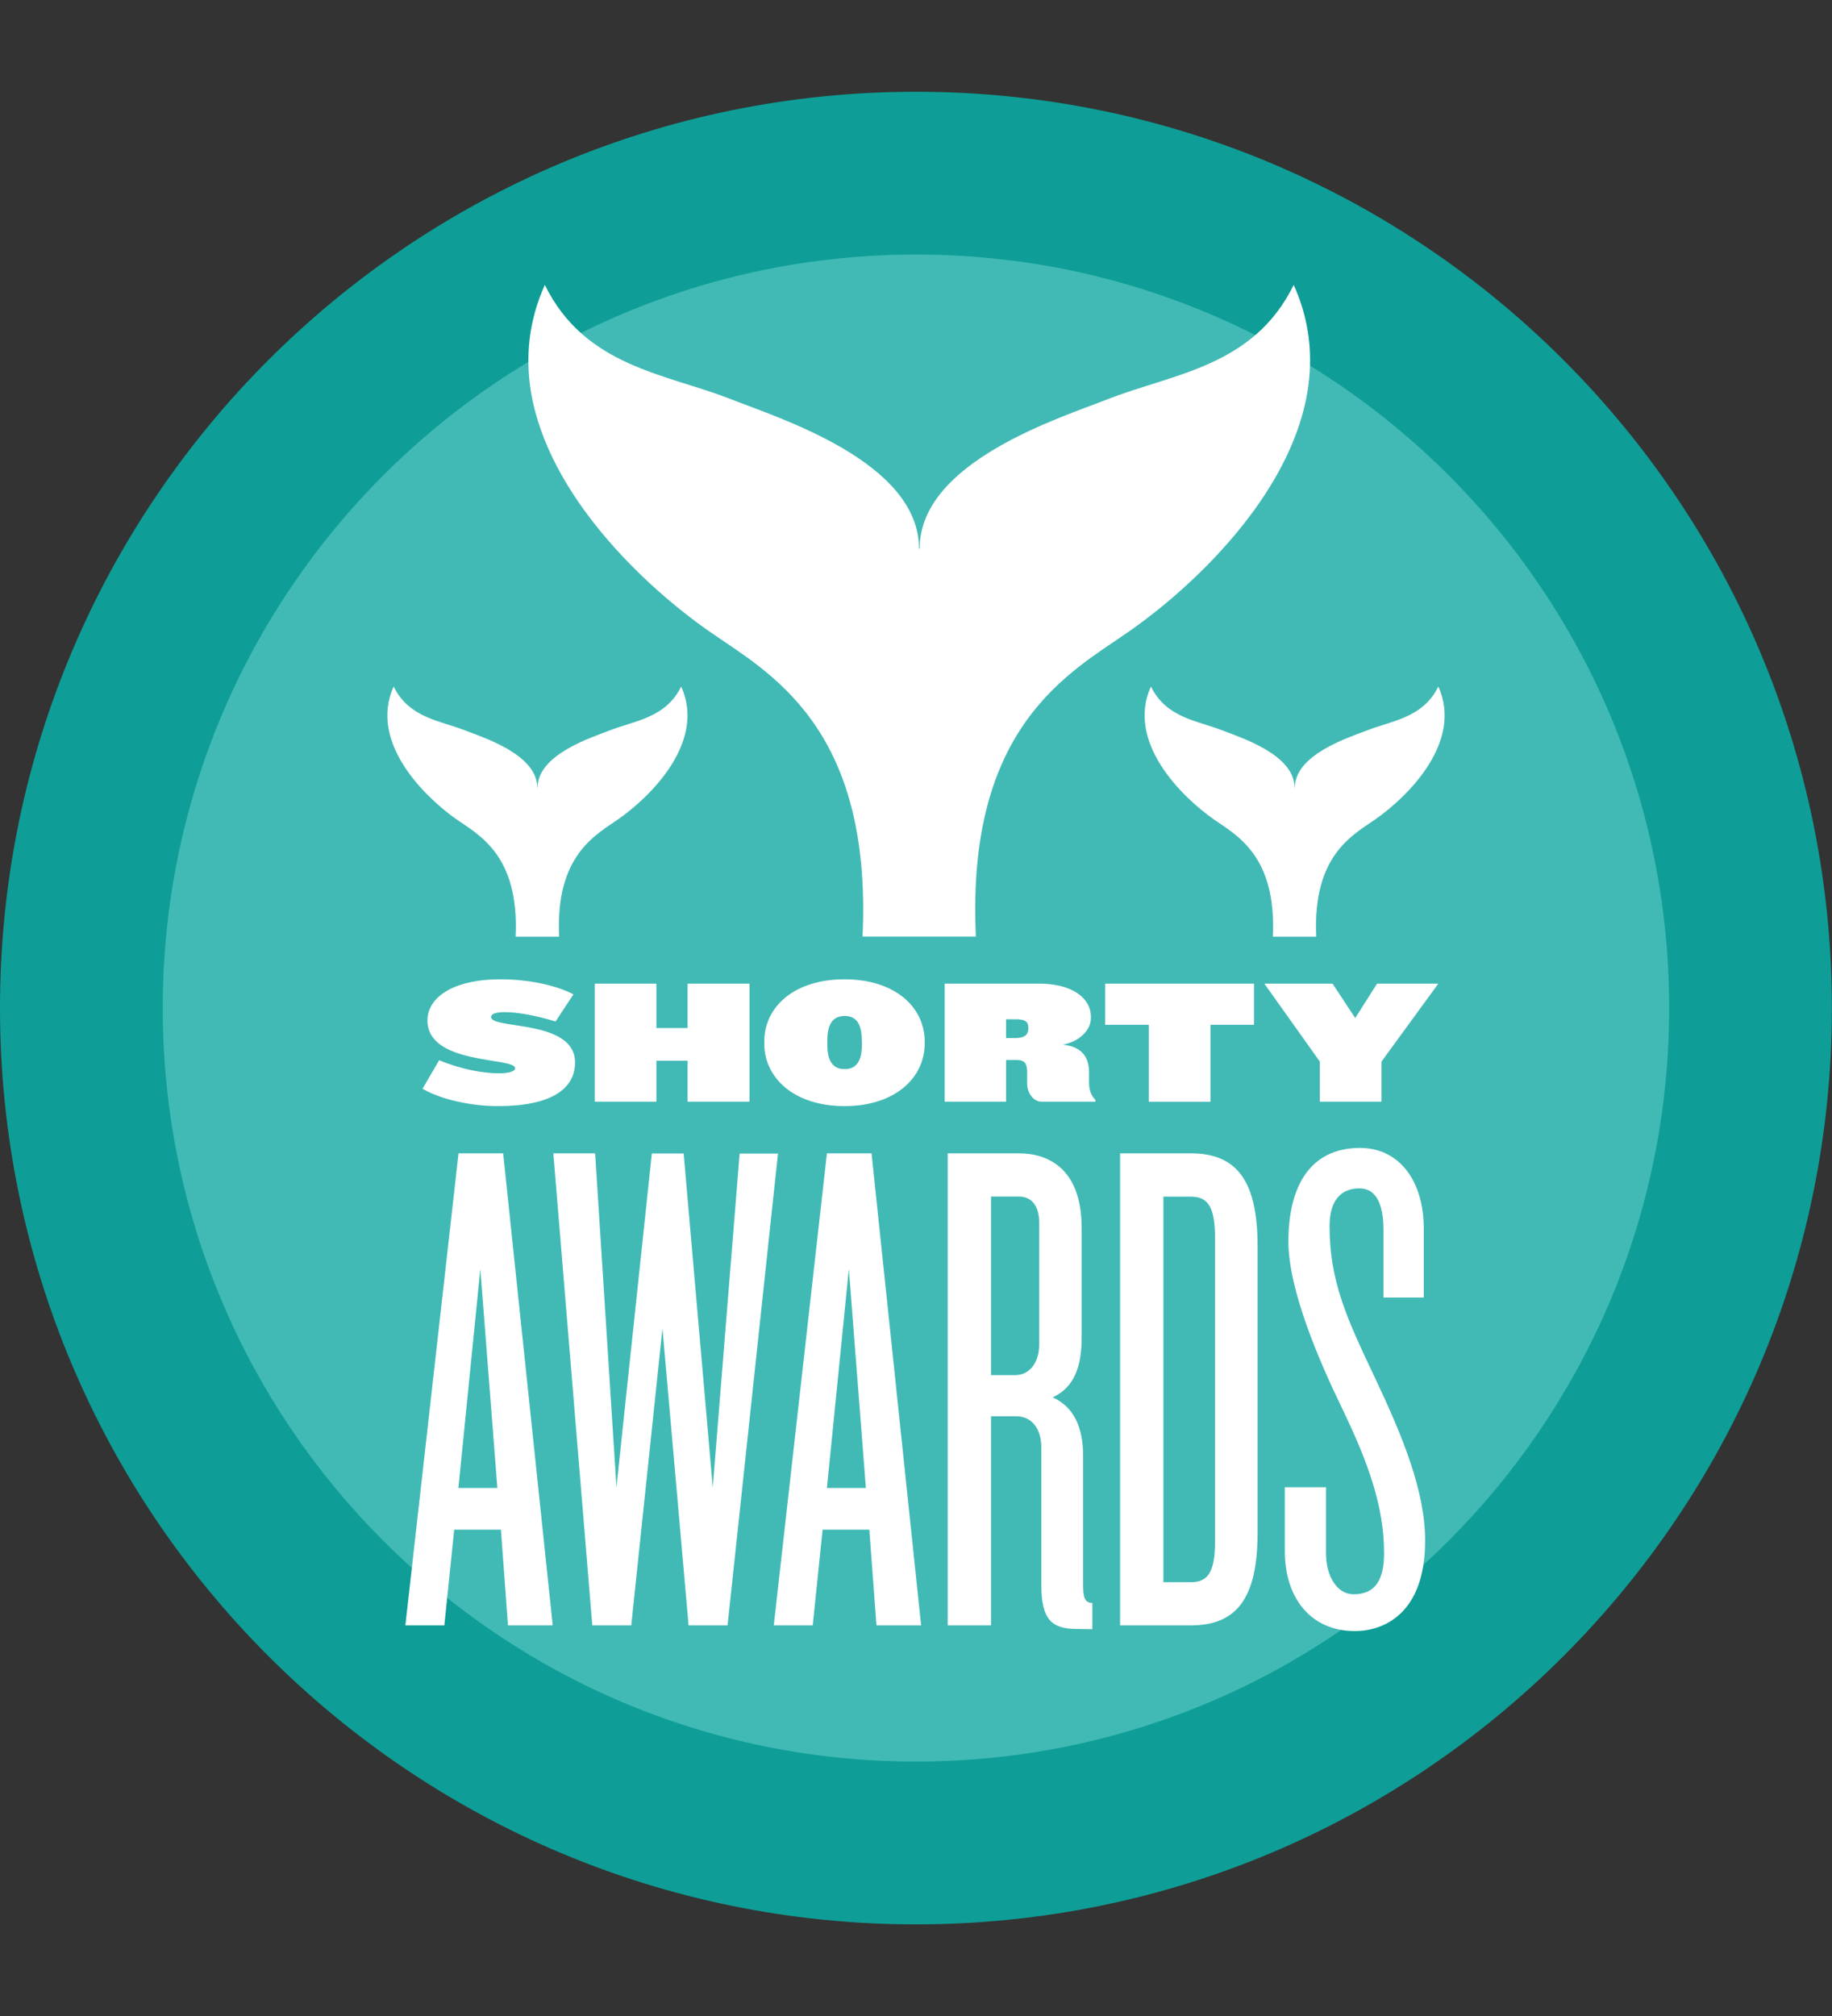
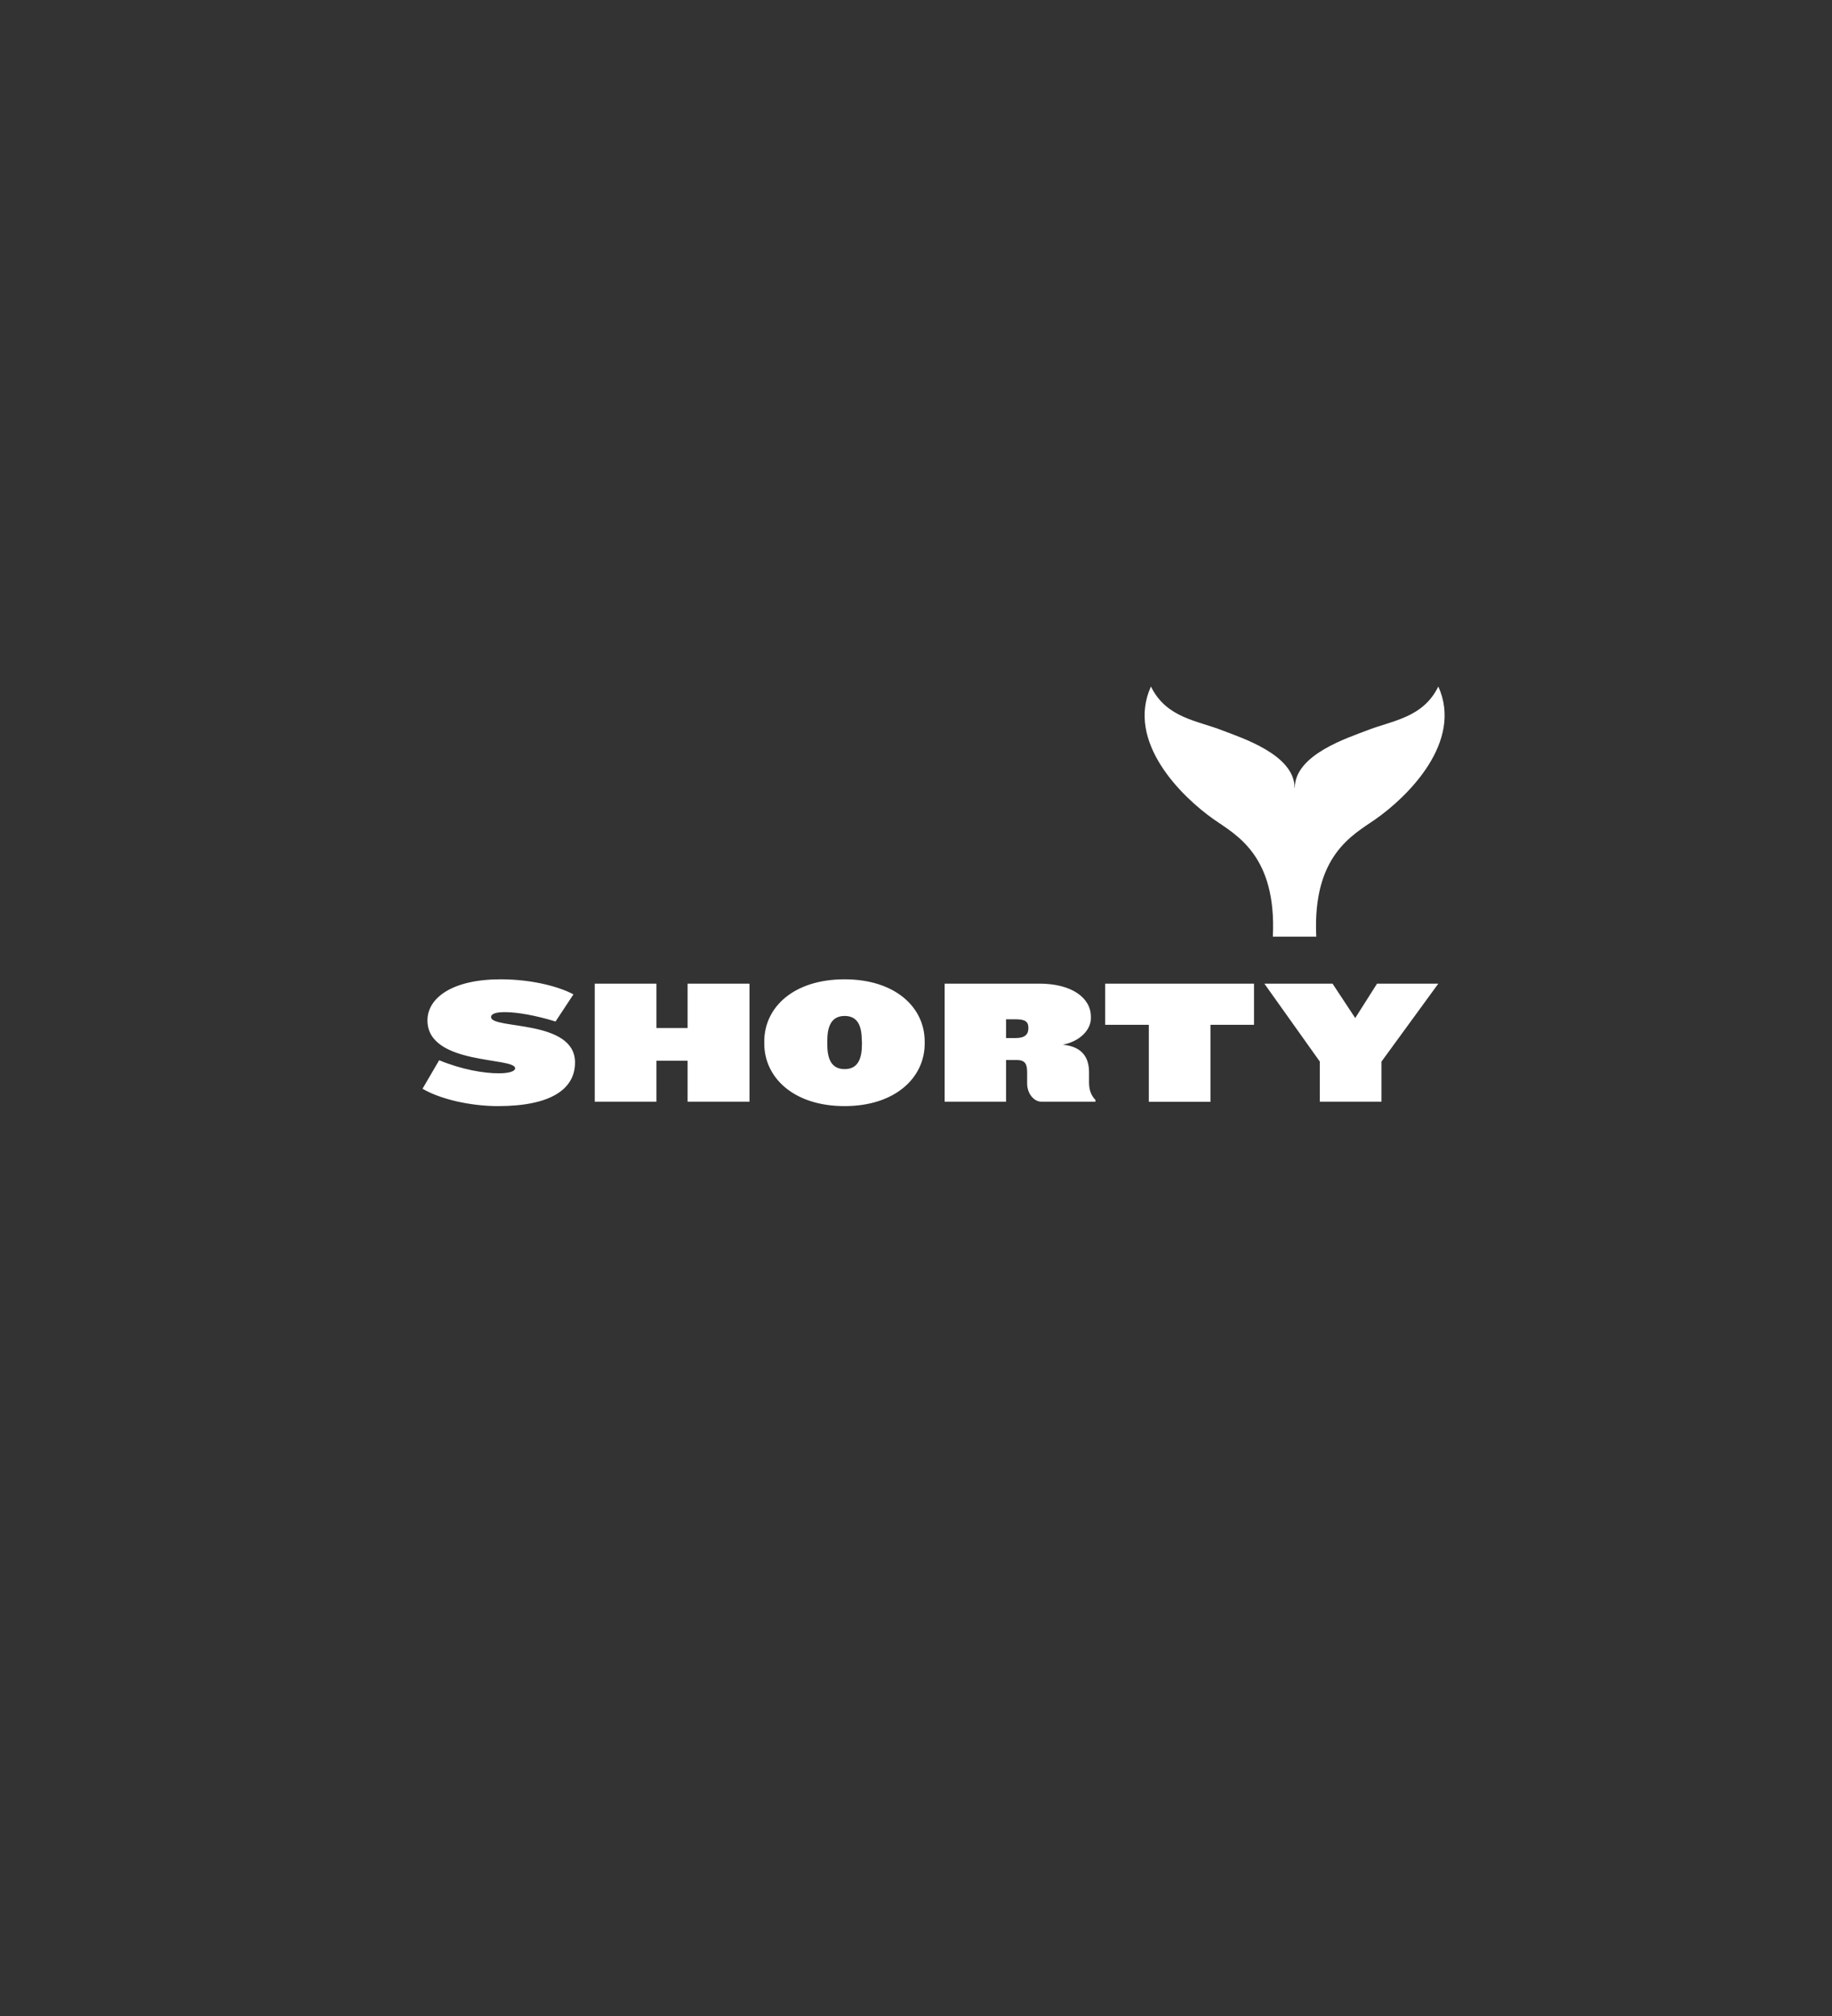
<svg xmlns="http://www.w3.org/2000/svg" width="120" height="132" viewBox="0 0 120 132" fill="none">
  <rect x="0" y="0" width="120" height="132" fill="#333333" stroke="none" />
-   <path d="M59.996 126C93.131 126 119.992 99.139 119.992 66.004C119.992 32.869 93.131 6.008 59.996 6.008C26.861 6.008 0 32.869 0 66.004C0 99.139 26.861 126 59.996 126Z" fill="#0E9E97" />
-   <path opacity="0.6" d="M109.332 66.004C109.332 93.252 87.244 115.34 59.996 115.34C32.748 115.34 10.66 93.252 10.66 66.004C10.66 38.756 32.748 16.668 59.996 16.668C87.252 16.66 109.332 38.748 109.332 66.004Z" fill="#63CDCA" />
-   <path d="M33.273 106.424L32.812 100.157H29.751L29.105 106.424H26.553L30.034 75.517H32.958L36.204 106.424H33.273ZM31.463 83.085L30.026 97.427H32.578L31.463 83.085ZM47.656 106.424H45.104L43.392 86.977L41.348 106.424H38.797L36.245 75.517H38.982L40.379 97.379L42.697 75.526H44.781L46.687 97.387L48.447 75.534H50.959L47.656 106.424ZM57.411 106.424L56.943 100.157H53.882L53.236 106.424H50.684L54.165 75.517H57.088L60.335 106.424H57.411ZM55.602 83.085L54.165 97.427H56.717L55.602 83.085ZM70.527 106.658C68.903 106.658 68.209 106.053 68.209 103.783V94.779C68.209 93.527 67.563 92.735 66.586 92.735H64.914V106.424H62.079V75.517H66.763C68.572 75.517 70.85 76.446 70.85 80.395V87.591C70.85 89.448 70.381 90.838 68.952 91.492C70.389 92.138 70.947 93.535 70.947 95.344V103.743C70.947 104.583 71.044 104.954 71.552 104.954V106.674L70.527 106.658ZM68.072 80.113C68.072 78.861 67.514 78.344 66.723 78.344H64.914V90.038H66.489C67.418 90.038 68.072 89.255 68.072 88.003V80.113ZM78.013 106.424H73.369V75.517H78.013C81.122 75.517 82.374 77.472 82.374 81.599V100.351C82.374 104.478 81.122 106.424 78.013 106.424ZM79.588 81.09C79.588 79.095 79.168 78.352 78.013 78.352H76.204V103.597H78.013C79.168 103.597 79.588 102.855 79.588 100.908V81.09ZM88.754 106.796C85.879 106.796 84.159 104.664 84.159 101.554V97.379H86.856V101.7C86.856 103.234 87.599 104.389 88.665 104.389C90.103 104.389 90.66 103.412 90.66 101.7C90.66 98.59 89.594 95.715 87.922 92.235C86.436 89.174 84.393 84.49 84.393 81.284C84.393 77.714 85.79 75.162 89.085 75.162C91.637 75.162 93.26 77.294 93.26 80.452V84.958H90.62V80.549C90.62 78.691 90.062 77.811 89.045 77.811C87.833 77.811 87.09 78.603 87.09 80.274C87.09 83.892 88.205 86.307 90.103 90.296C91.871 94.052 93.349 97.621 93.349 100.876C93.349 105.681 90.612 106.796 88.754 106.796ZM34.775 25.633C35.889 32.425 42.245 38.401 46.436 41.324C50.272 44.005 57.145 47.462 56.499 61.32H63.921C63.275 47.462 70.147 44.005 73.983 41.324C79.572 37.423 89.004 28.096 84.74 18.655C82.1 24.042 76.802 24.462 72.505 26.158C69.436 27.369 60.238 30.236 60.238 35.921H60.198C60.198 30.236 50.999 27.369 47.93 26.158C43.634 24.462 38.336 24.042 35.687 18.655C34.621 21.021 34.411 23.371 34.775 25.633ZM36.624 61.32C36.374 56.006 39.014 54.674 40.484 53.648C42.633 52.154 46.259 48.568 44.619 44.95C43.61 47.018 41.575 47.179 39.919 47.833C38.74 48.294 35.211 49.4 35.211 51.581H35.195C35.195 49.4 31.665 48.294 30.486 47.833C28.839 47.179 26.804 47.026 25.786 44.95C24.147 48.576 27.773 52.154 29.913 53.656C31.391 54.682 34.024 56.014 33.773 61.328H36.624V61.32Z" fill="white" />
  <path d="M86.218 61.32C85.968 56.006 88.609 54.674 90.086 53.648C92.227 52.154 95.853 48.568 94.213 44.95C93.204 47.018 91.169 47.179 89.521 47.833C88.342 48.294 84.813 49.4 84.813 51.581H84.797C84.797 49.4 81.267 48.294 80.088 47.833C78.441 47.179 76.406 47.026 75.388 44.95C73.749 48.576 77.375 52.154 79.515 53.656C80.985 54.682 83.626 56.014 83.375 61.328H86.218V61.32ZM32.618 72.424C30.761 72.424 28.79 71.948 27.676 71.286L28.766 69.42C30.252 70.034 31.689 70.276 32.667 70.276C33.345 70.276 33.741 70.147 33.741 69.945C33.741 69.202 27.999 69.759 27.999 66.812C27.999 65.342 29.622 64.122 32.788 64.122C34.968 64.122 36.737 64.655 37.561 65.108L36.39 66.884C35.106 66.489 33.894 66.271 33.071 66.271C32.513 66.271 32.166 66.368 32.166 66.594C32.166 67.417 37.666 66.723 37.666 69.566C37.666 71.302 36.099 72.424 32.618 72.424ZM45.039 72.134V69.453H42.996V72.134H38.958V64.405H42.996V67.312H45.039V64.405H49.093V72.134H45.039ZM55.32 72.424C52 72.424 50.062 70.567 50.062 68.33V68.193C50.062 65.939 52 64.122 55.32 64.122C58.631 64.122 60.569 65.948 60.569 68.193V68.33C60.569 70.567 58.631 72.424 55.32 72.424ZM56.45 68.168C56.45 67.312 56.264 66.521 55.328 66.521C54.391 66.521 54.189 67.312 54.189 68.168V68.362C54.189 69.21 54.383 70.002 55.328 70.002C56.264 70.002 56.458 69.21 56.458 68.362V68.168H56.45ZM68.209 72.134C67.74 72.134 67.28 71.625 67.28 70.939V70.228C67.28 69.679 67.167 69.404 66.578 69.404H65.899V72.134H61.877V64.405H68.088C70.187 64.405 71.455 65.326 71.455 66.569V66.674C71.455 67.417 70.753 68.185 69.614 68.403C70.963 68.532 71.334 69.323 71.334 70.212V70.85C71.334 71.342 71.447 71.698 71.754 72.021V72.134H68.209ZM67.361 67.296C67.361 66.892 67.143 66.739 66.537 66.739H65.899V67.967H66.537C67.143 67.967 67.361 67.716 67.361 67.329V67.296ZM79.289 67.102V72.142H75.251V67.102H72.392V64.405H82.14V67.102H79.289ZM90.49 69.509V72.134H86.452V69.509L82.818 64.405H87.284L88.77 66.658L90.2 64.405H94.213L90.49 69.509Z" fill="white" />
</svg>